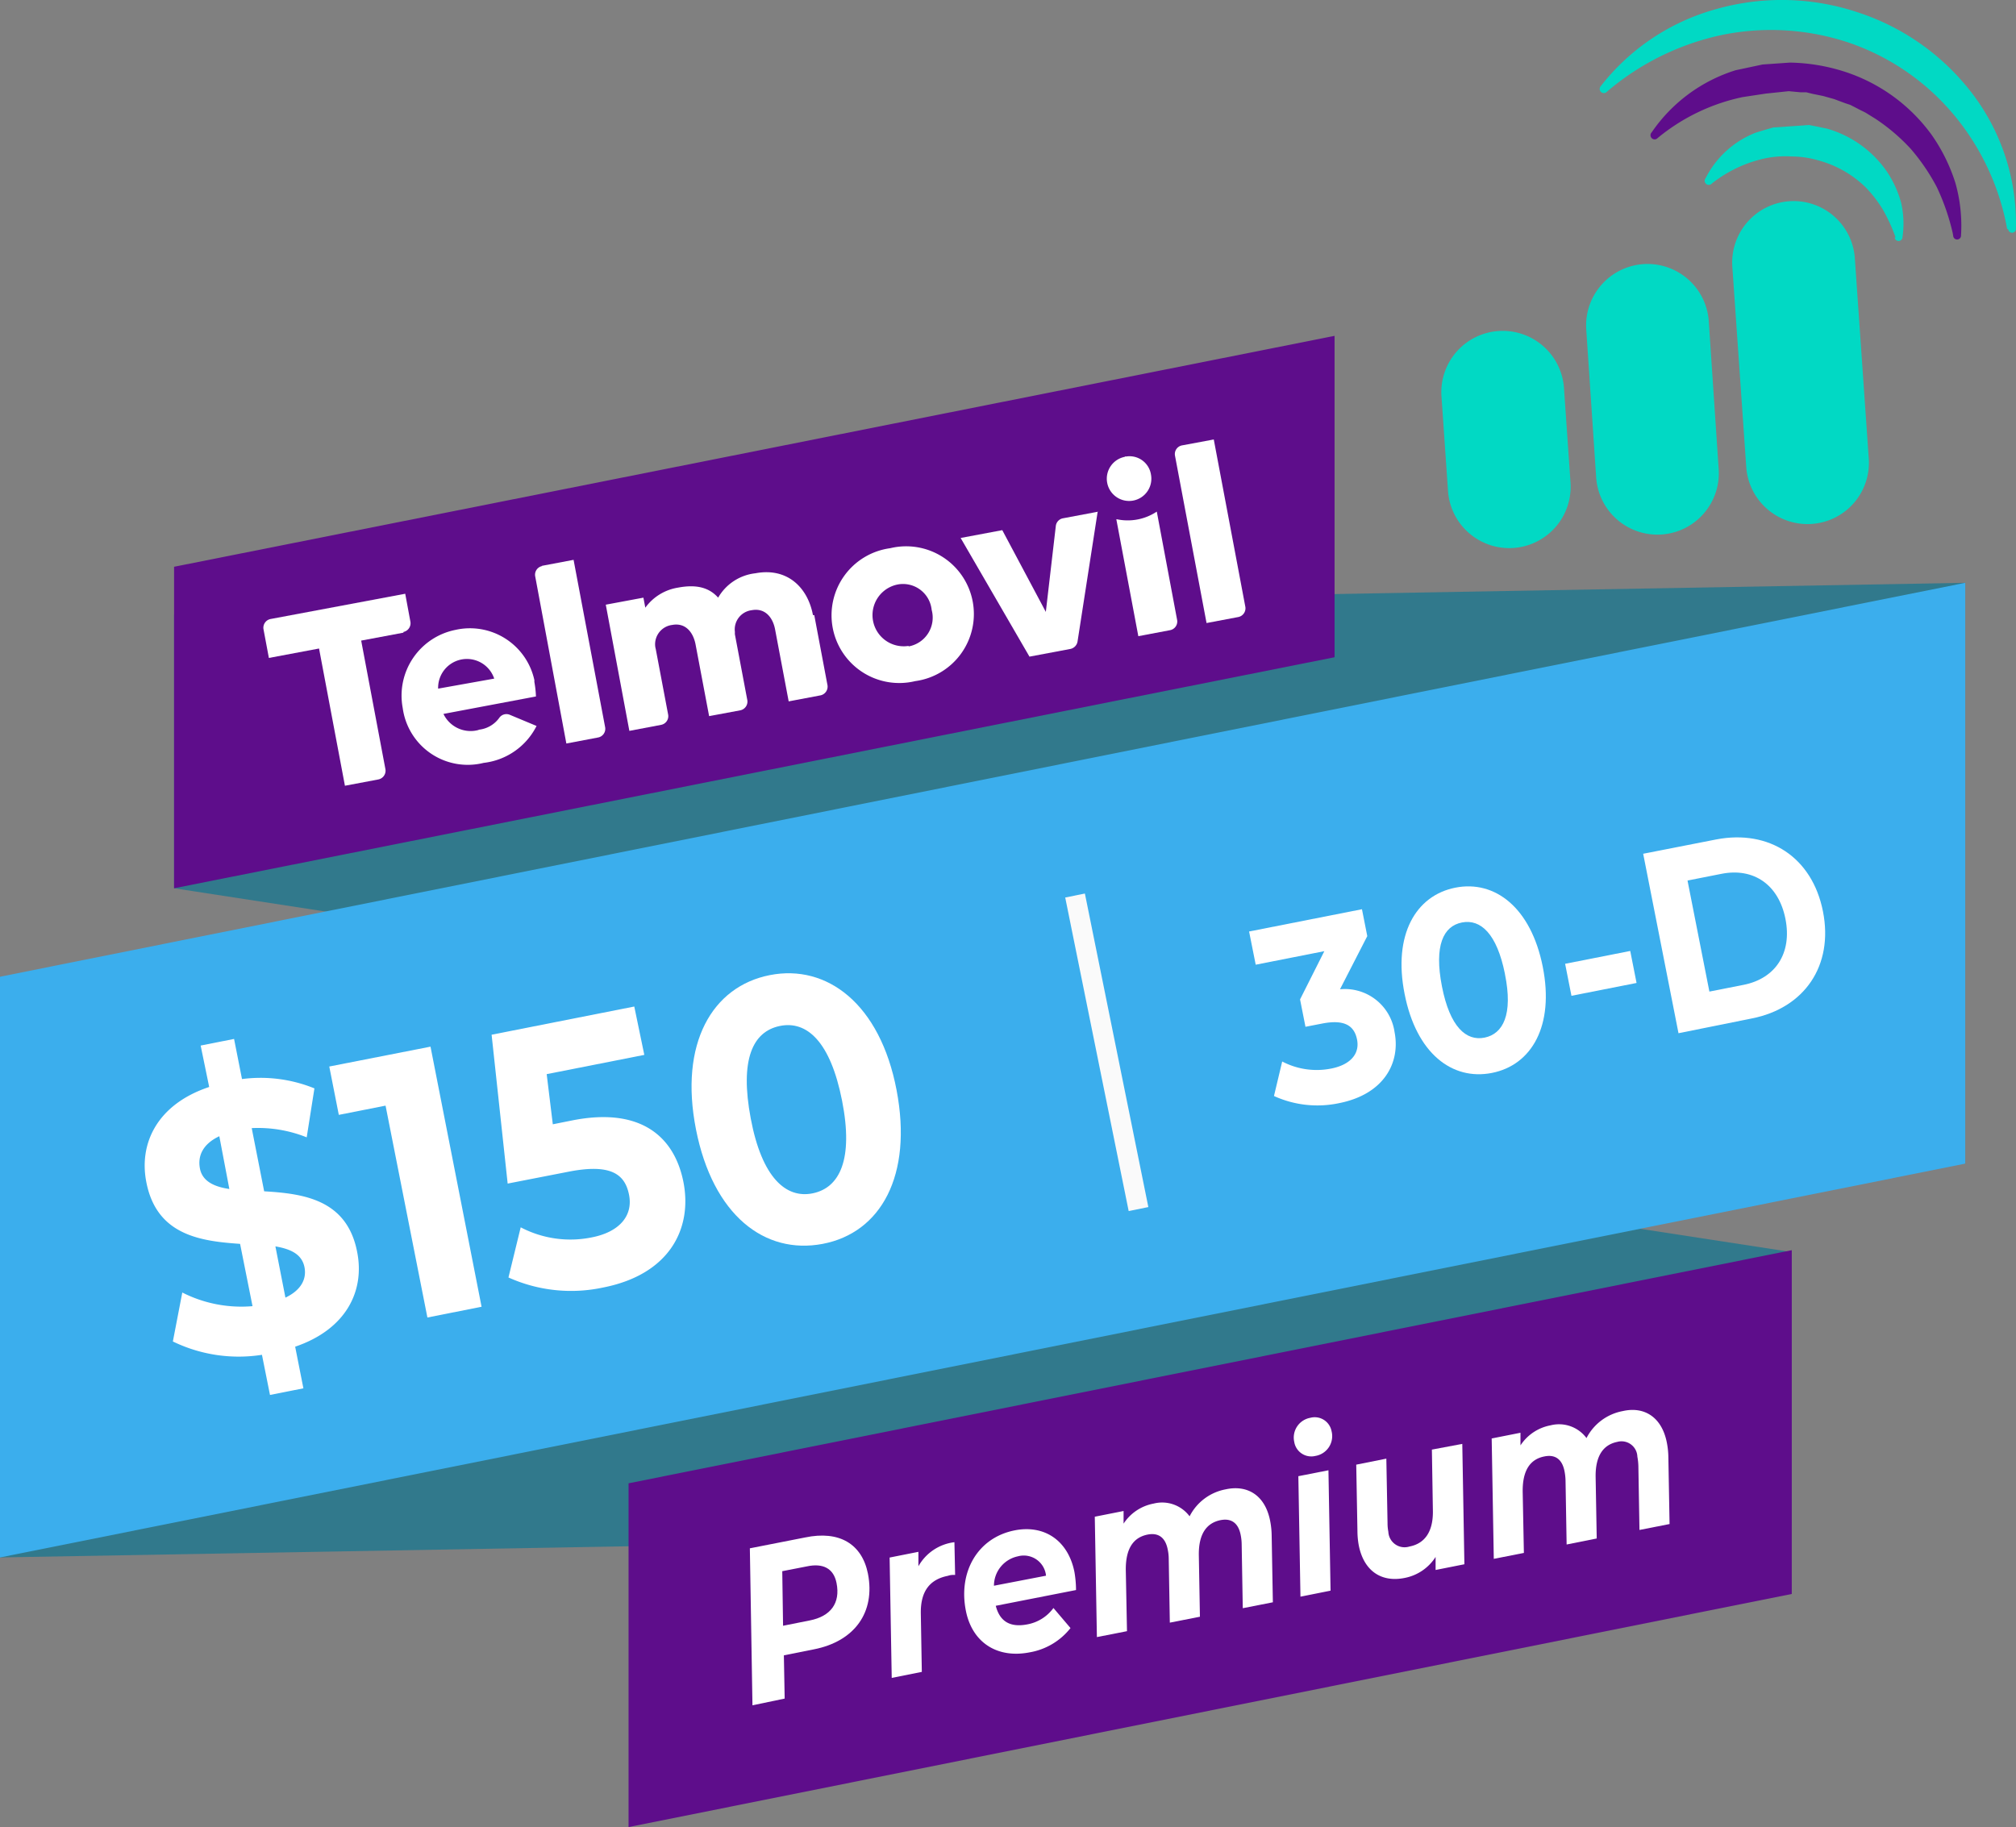
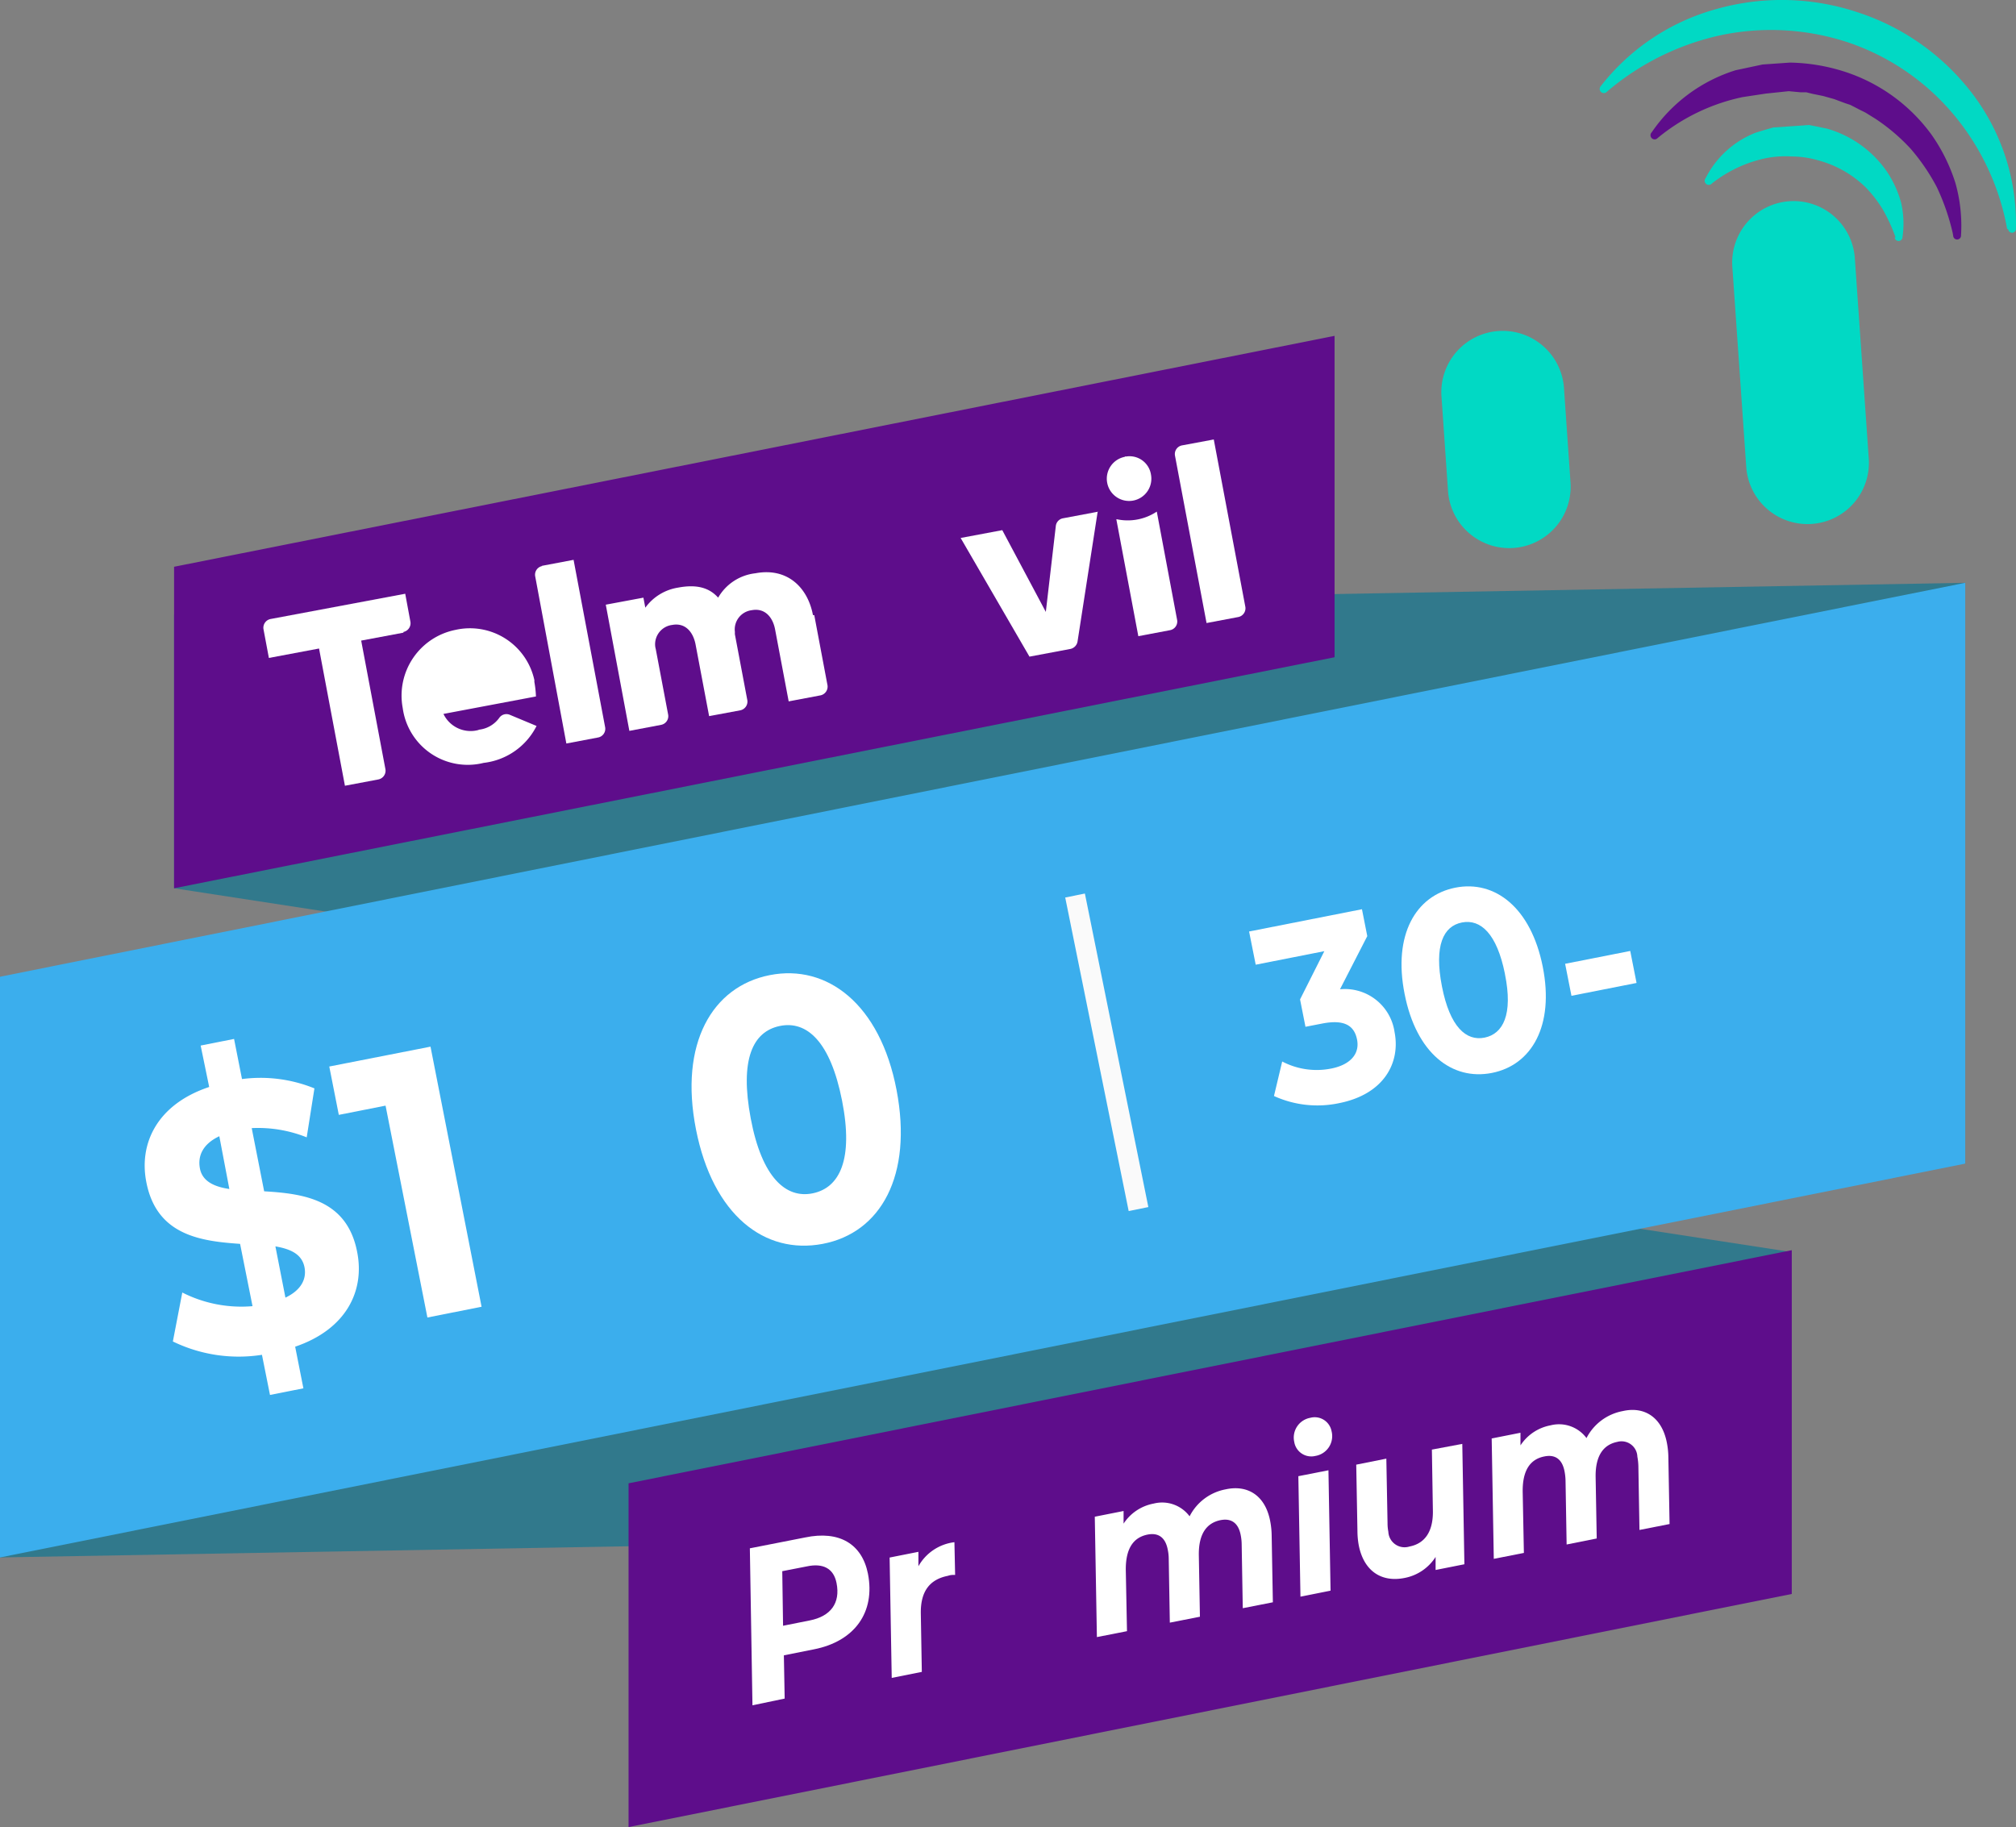
<svg xmlns="http://www.w3.org/2000/svg" viewBox="0 0 200.94 182.14">
  <rect x="0" y="0" width="200.94" height="182.14" fill="#808080" stroke="none" />
  <defs>
    <style>.cls-1{fill:#31798c;}.cls-2{fill:#5e0d8b;}.cls-3{fill:#01d9c4;}.cls-4{fill:#3baeed;}.cls-5{fill:#fff;}.cls-6{fill:#fafafa;}</style>
  </defs>
  <g id="Capa_2" data-name="Capa 2">
    <g id="CURVAS">
      <polygon class="cls-1" points="178.53 152.08 0 155.26 0 97.37 178.53 124.81 178.53 152.08" />
      <polygon class="cls-2" points="178.59 158.9 62.65 182.14 62.65 147.87 178.59 124.63 178.59 158.9" />
      <path class="cls-3" d="M178.35,20.06h0a6.13,6.13,0,0,0-5.69,6.44l1.4,20.15a6.12,6.12,0,0,0,6.52,5.58h0a6.11,6.11,0,0,0,5.69-6.43l-1.4-20.15a6.12,6.12,0,0,0-6.52-5.59" />
      <path class="cls-3" d="M188.92,23.62a17,17,0,0,0-1.26-2.74,12.32,12.32,0,0,0-1.72-2.22A10.73,10.73,0,0,0,181.28,16a9.57,9.57,0,0,0-2.66-.4,10.26,10.26,0,0,0-2.71.19,13,13,0,0,0-5.28,2.5h0a.41.41,0,1,1-.62-.54,9.44,9.44,0,0,1,5-4.53l.86-.26.86-.25,3.58-.25,1.78.36A10.9,10.9,0,0,1,188,17a10.56,10.56,0,0,1,1.49,3.21,9.26,9.26,0,0,1,.14,3.4.39.39,0,0,1-.37.41.38.38,0,0,1-.41-.36h.1Z" />
      <path class="cls-2" d="M194.63,23.22a22.38,22.38,0,0,0-1.58-4.56,20.27,20.27,0,0,0-2.6-3.82,19.19,19.19,0,0,0-3.52-3l-1-.62-.51-.25-.5-.26-.51-.26-.49-.16-1.1-.41-1.1-.31-1.08-.22-.6-.15-.58,0-1.17-.11L176,9.33l-2.31.35a19.66,19.66,0,0,0-8.48,4.09h0a.4.4,0,0,1-.58,0,.41.41,0,0,1,0-.58A15.84,15.84,0,0,1,173,7l2.68-.57,2.72-.19a18.8,18.8,0,0,1,5.41.89,17.28,17.28,0,0,1,8.72,6.31,17.47,17.47,0,0,1,2.37,4.8,15.58,15.58,0,0,1,.56,5.22.39.39,0,0,1-.78.05h0Z" />
-       <path class="cls-3" d="M163.79,26.33a6.13,6.13,0,0,0-5.69,6.43l1,14.92a6.12,6.12,0,0,0,12.21-.84l-1-14.92a6.12,6.12,0,0,0-6.52-5.59" />
      <path class="cls-3" d="M149.36,33a6.11,6.11,0,0,0-5.69,6.43l.65,9.4A6.12,6.12,0,1,0,156.53,48l-.65-9.4A6.12,6.12,0,0,0,149.36,33" />
      <path class="cls-3" d="M200.06,22.84a24.58,24.58,0,0,0-5.48-11.59,23.56,23.56,0,0,0-10.31-7,24.43,24.43,0,0,0-12.52-.79,25.92,25.92,0,0,0-11.58,5.68.41.41,0,1,1-.62-.55A22,22,0,0,1,171.08.9a23.94,23.94,0,0,1,14.24.38,23.51,23.51,0,0,1,11.49,8.35,21.33,21.33,0,0,1,4.12,13.15.39.39,0,0,1-.36.42.39.39,0,0,1-.41-.36" />
      <polygon class="cls-1" points="17.35 61.28 195.88 58.1 195.88 116 17.35 88.55 17.35 61.28" />
      <polygon class="cls-4" points="195.88 116 0 155.26 0 97.37 195.88 58.1 195.88 116" />
      <polygon class="cls-2" points="133.02 65.52 17.35 88.55 17.35 56.5 133.02 33.48 133.02 65.52" />
-       <path class="cls-5" d="M88.73,54.65A6.75,6.75,0,1,0,91.22,67.9a6.75,6.75,0,1,0-2.49-13.25m1.83,9.74a3.11,3.11,0,0,1-1.15-6.11,2.87,2.87,0,0,1,3.45,2.51,2.92,2.92,0,0,1-2.29,3.65" />
-       <path class="cls-5" d="M47.75,72.74a2.88,2.88,0,0,0,2-1.16.87.87,0,0,1,1.07-.32l2.66,1.11a6.76,6.76,0,0,1-5.27,3.68,6.54,6.54,0,0,1-8.07-5.47,6.68,6.68,0,0,1,5.27-7.79,6.57,6.57,0,0,1,7.85,5,1.16,1.16,0,0,1,0,.18,10.19,10.19,0,0,1,.16,1.46l-9.22,1.74a3,3,0,0,0,3.46,1.61m1.6-5.13a2.87,2.87,0,0,0-5.59,1Z" />
+       <path class="cls-5" d="M47.75,72.74a2.88,2.88,0,0,0,2-1.16.87.87,0,0,1,1.07-.32l2.66,1.11a6.76,6.76,0,0,1-5.27,3.68,6.54,6.54,0,0,1-8.07-5.47,6.68,6.68,0,0,1,5.27-7.79,6.57,6.57,0,0,1,7.85,5,1.16,1.16,0,0,1,0,.18,10.19,10.19,0,0,1,.16,1.46l-9.22,1.74a3,3,0,0,0,3.46,1.61m1.6-5.13Z" />
      <path class="cls-5" d="M54,56.41l3.17-.6,3.15,16.71a.88.88,0,0,1-.71,1l-3.16.6L53.34,57.43a.88.88,0,0,1,.7-1" />
      <path class="cls-5" d="M81.16,61.32l1.32,7a.89.89,0,0,1-.7,1l-3.17.6-1.35-7.15c-.22-1.21-1-2.19-2.33-1.94A1.93,1.93,0,0,0,73.25,63a2,2,0,0,0,0,.24l1.24,6.57a.89.89,0,0,1-.7,1l-3.11.58-1.35-7.14c-.23-1.21-1-2.2-2.33-1.95a1.94,1.94,0,0,0-1.69,2.16,2,2,0,0,0,.05.24l1.24,6.56a.88.88,0,0,1-.71,1l-3.16.6L60.38,60.28l3.75-.7.19,1a5,5,0,0,1,3.26-2c1.85-.35,3.11,0,4,1a4.91,4.91,0,0,1,3.71-2.43c3.17-.6,5.22,1.4,5.74,4.17" />
      <path class="cls-5" d="M109.4,51.06l-2,12.9a.91.91,0,0,1-.7.73l-4.09.77L95.75,53.63l4.15-.78L104.24,61l1-8.6a.88.88,0,0,1,.7-.73l3.51-.66Z" />
      <path class="cls-5" d="M117.82,44.4l3.16-.59,3.15,16.7a.89.89,0,0,1-.7,1l-3.17.6-3.15-16.71a.88.88,0,0,1,.71-1" />
      <path class="cls-5" d="M111.27,51.78l2.19,11.64,3.17-.6a.88.88,0,0,0,.7-1L115.3,51a5.22,5.22,0,0,1-4,.76" />
      <path class="cls-5" d="M112.12,45.54a2.22,2.22,0,1,0,2.6,1.77,2.16,2.16,0,0,0-2.48-1.8l-.12,0" />
      <path class="cls-5" d="M40.21,63.07,36,63.86,38.42,76.7a.89.89,0,0,1-.7,1l-3.34.63L31.8,64.65l-5,.94-.54-2.88a.89.89,0,0,1,.7-1l13.43-2.52L40.91,62a.89.89,0,0,1-.7,1" />
      <path class="cls-5" d="M139,102.89c.59,3-1,6.18-5.52,7.08a10.42,10.42,0,0,1-6.5-.71l.82-3.44a7.41,7.41,0,0,0,4.9.7c1.86-.37,2.85-1.44,2.56-2.89s-1.33-2-3.44-1.6l-1.7.33-.54-2.73L132,94.82l-6.84,1.35-.66-3.31,11.25-2.22.53,2.68-2.72,5.3A5,5,0,0,1,139,102.89Z" />
      <path class="cls-5" d="M140,99.08c-1.17-5.89,1.11-9.81,5.06-10.59s7.54,2,8.71,7.88-1.1,9.81-5.07,10.59S141.16,105,140,99.08Zm10-2c-.8-4-2.42-5.48-4.28-5.12s-2.79,2.3-2,6.36,2.42,5.49,4.25,5.12S150.83,101.16,150,97.1Z" />
      <path class="cls-5" d="M156,96.08l6.49-1.28.63,3.19-6.49,1.28Z" />
-       <path class="cls-5" d="M163.78,85.11l7.3-1.43c5.25-1,9.55,1.77,10.62,7.18s-1.85,9.64-7.1,10.67L167.3,103Zm10,13.07c3.19-.63,4.86-3.16,4.18-6.58s-3.18-5.12-6.37-4.49l-3.39.67,2.18,11.07Z" />
      <rect class="cls-6" x="109.31" y="88.96" width="2" height="31.89" transform="translate(-18.61 23.96) rotate(-11.44)" />
      <path class="cls-5" d="M29.42,134.25l.82,4.15-3.33.66-.8-4a15,15,0,0,1-8.88-1.33l.94-4.88a13,13,0,0,0,7,1.36L23.93,124c-3.89-.27-8.3-.83-9.34-6.13-.78-3.92,1.12-7.8,6.26-9.51L20,104.23l3.33-.66.79,4a14.26,14.26,0,0,1,7.22.93l-.77,4.88a13.06,13.06,0,0,0-5.48-.92l1.24,6.3c3.89.23,8.23.8,9.26,6C36.39,128.68,34.51,132.52,29.42,134.25Zm-6.56-15.72-1-5.26c-1.68.79-2.17,2-1.93,3.23S21.29,118.3,22.86,118.53Zm7.49,7.8c-.26-1.3-1.36-1.81-2.9-2.08l1,5.11C30,128.62,30.58,127.52,30.35,126.33Z" />
      <path class="cls-5" d="M42.91,104.34,48,130.27l-5.4,1.07-4.17-21.12-4.66.92-.95-4.82Z" />
-       <path class="cls-5" d="M68.12,117.84c.9,4.6-1.34,9.2-8,10.51a15.2,15.2,0,0,1-9.44-1l1.22-5a10.66,10.66,0,0,0,7.1,1c2.7-.53,4.11-2.12,3.7-4.23s-1.87-3.14-6.1-2.3l-6,1.17L49,103.15l14.22-2.81,1,4.82-9.73,1.92.61,5,1.9-.38C63.8,110.34,67.21,113.25,68.12,117.84Z" />
      <path class="cls-5" d="M69.37,112.59C67.68,104,71,98.34,76.72,97.21s11,2.88,12.64,11.44S87.78,122.9,82,124,71.06,121.15,69.37,112.59Zm14.56-2.87c-1.16-5.89-3.51-8-6.21-7.44s-4,3.34-2.89,9.23,3.51,8,6.18,7.45S85.09,115.61,83.93,109.72Z" />
      <path class="cls-5" d="M86.51,156.88c.75,3.84-1.32,6.74-5.38,7.54l-3,.6.08,4.31L75,170l-.26-15.65,5.5-1.08C83.66,152.55,85.92,153.92,86.51,156.88Zm-3.13.93c-.29-1.47-1.36-2-2.95-1.66l-2.46.48.08,5.44,2.66-.53C82.79,161.13,83.78,159.82,83.38,157.81Z" />
      <path class="cls-5" d="M95.13,153.74,95.2,157c-.28,0-.46,0-.71.09-1.79.35-2.75,1.51-2.71,3.77l.1,5.81-3,.6-.21-12,2.87-.57,0,1.44A4.77,4.77,0,0,1,95.13,153.74Z" />
-       <path class="cls-5" d="M107.25,158.51l-8,1.57c.4,1.56,1.43,2.19,3.16,1.85A4.15,4.15,0,0,0,105,160.3l1.7,2a6.6,6.6,0,0,1-4.07,2.42c-3.26.64-5.74-1-6.36-4.15-.77-3.89,1.19-7.26,4.82-8,3-.61,5.37,1,6,4.13A10.76,10.76,0,0,1,107.25,158.51Zm-8.18-.43,5.19-1a2.23,2.23,0,0,0-2.81-1.93A3,3,0,0,0,99.07,158.08Z" />
      <path class="cls-5" d="M126.6,151.62a8,8,0,0,1,.15,1.45l.12,6.66-3,.59-.11-6.41a4.85,4.85,0,0,0-.1-.9c-.23-1.17-.92-1.68-2-1.47-1.4.28-2.19,1.38-2.17,3.46l.11,6.17-3,.59-.11-6.41a4.45,4.45,0,0,0-.1-.88c-.23-1.19-.92-1.7-2-1.49-1.42.28-2.19,1.38-2.18,3.5l.12,6.13-3,.59-.21-12,2.87-.57v1.26a4.58,4.58,0,0,1,3-2,3.41,3.41,0,0,1,3.58,1.27,5.08,5.08,0,0,1,3.6-2.69C124.33,148,126.1,149.05,126.6,151.62Z" />
      <path class="cls-5" d="M129,143.74a2,2,0,0,1,1.6-2.4,1.71,1.71,0,0,1,2.12,1.33,2,2,0,0,1-1.61,2.47A1.72,1.72,0,0,1,129,143.74Zm.41,3.42,3-.59.21,12-3,.6Z" />
      <path class="cls-5" d="M145.75,143.94l.21,12-2.87.57,0-1.3a4.71,4.71,0,0,1-3.12,2.1c-2.23.44-4-.64-4.53-3.21a8,8,0,0,1-.14-1.43l-.12-6.66,3-.6.12,6.44a4.46,4.46,0,0,0,.08.85,1.62,1.62,0,0,0,2.11,1.47c1.5-.29,2.36-1.45,2.33-3.55l-.1-6.11Z" />
      <path class="cls-5" d="M166.14,143.82a8,8,0,0,1,.15,1.45l.12,6.66-3,.59-.11-6.41a6,6,0,0,0-.1-.9,1.58,1.58,0,0,0-2-1.47c-1.39.28-2.18,1.38-2.16,3.46l.11,6.17-3,.6-.11-6.42a5.48,5.48,0,0,0-.1-.88c-.23-1.19-.92-1.7-2-1.48-1.41.27-2.19,1.37-2.17,3.5l.12,6.12-3,.59-.21-12,2.87-.57v1.26a4.58,4.58,0,0,1,3-2,3.41,3.41,0,0,1,3.58,1.27,5.11,5.11,0,0,1,3.61-2.69C163.87,140.18,165.64,141.25,166.14,143.82Z" />
    </g>
  </g>
</svg>